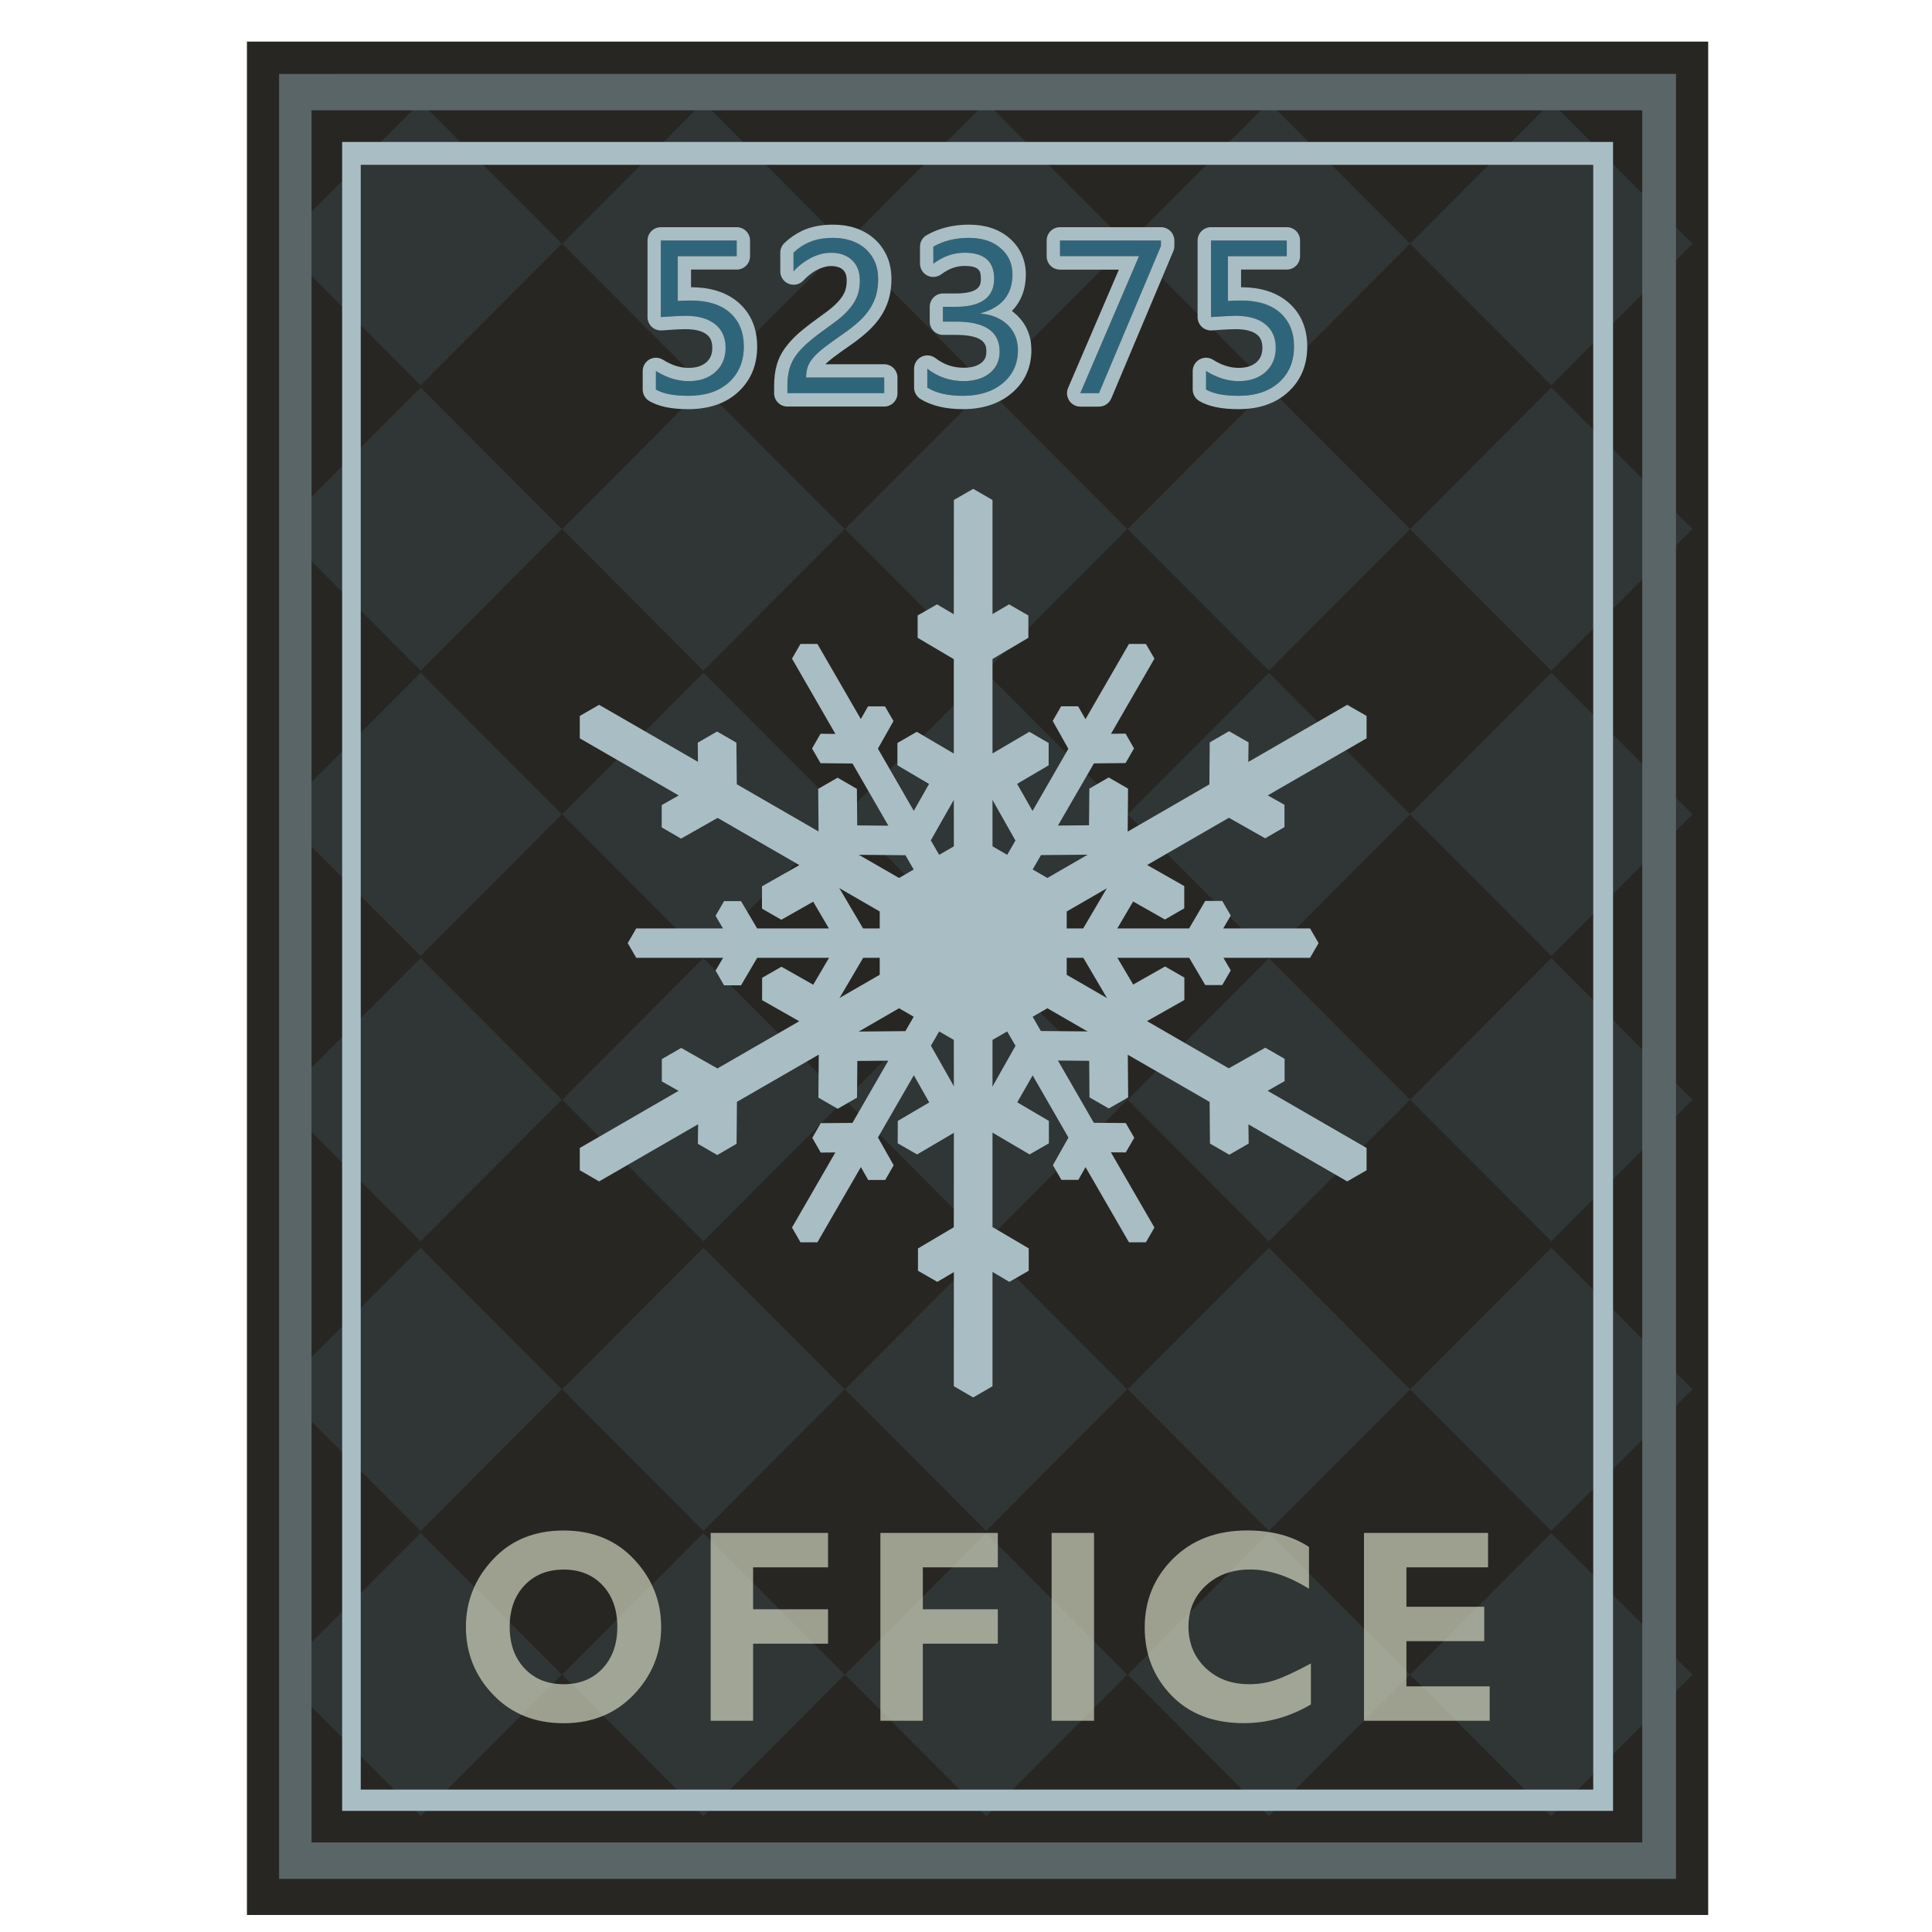
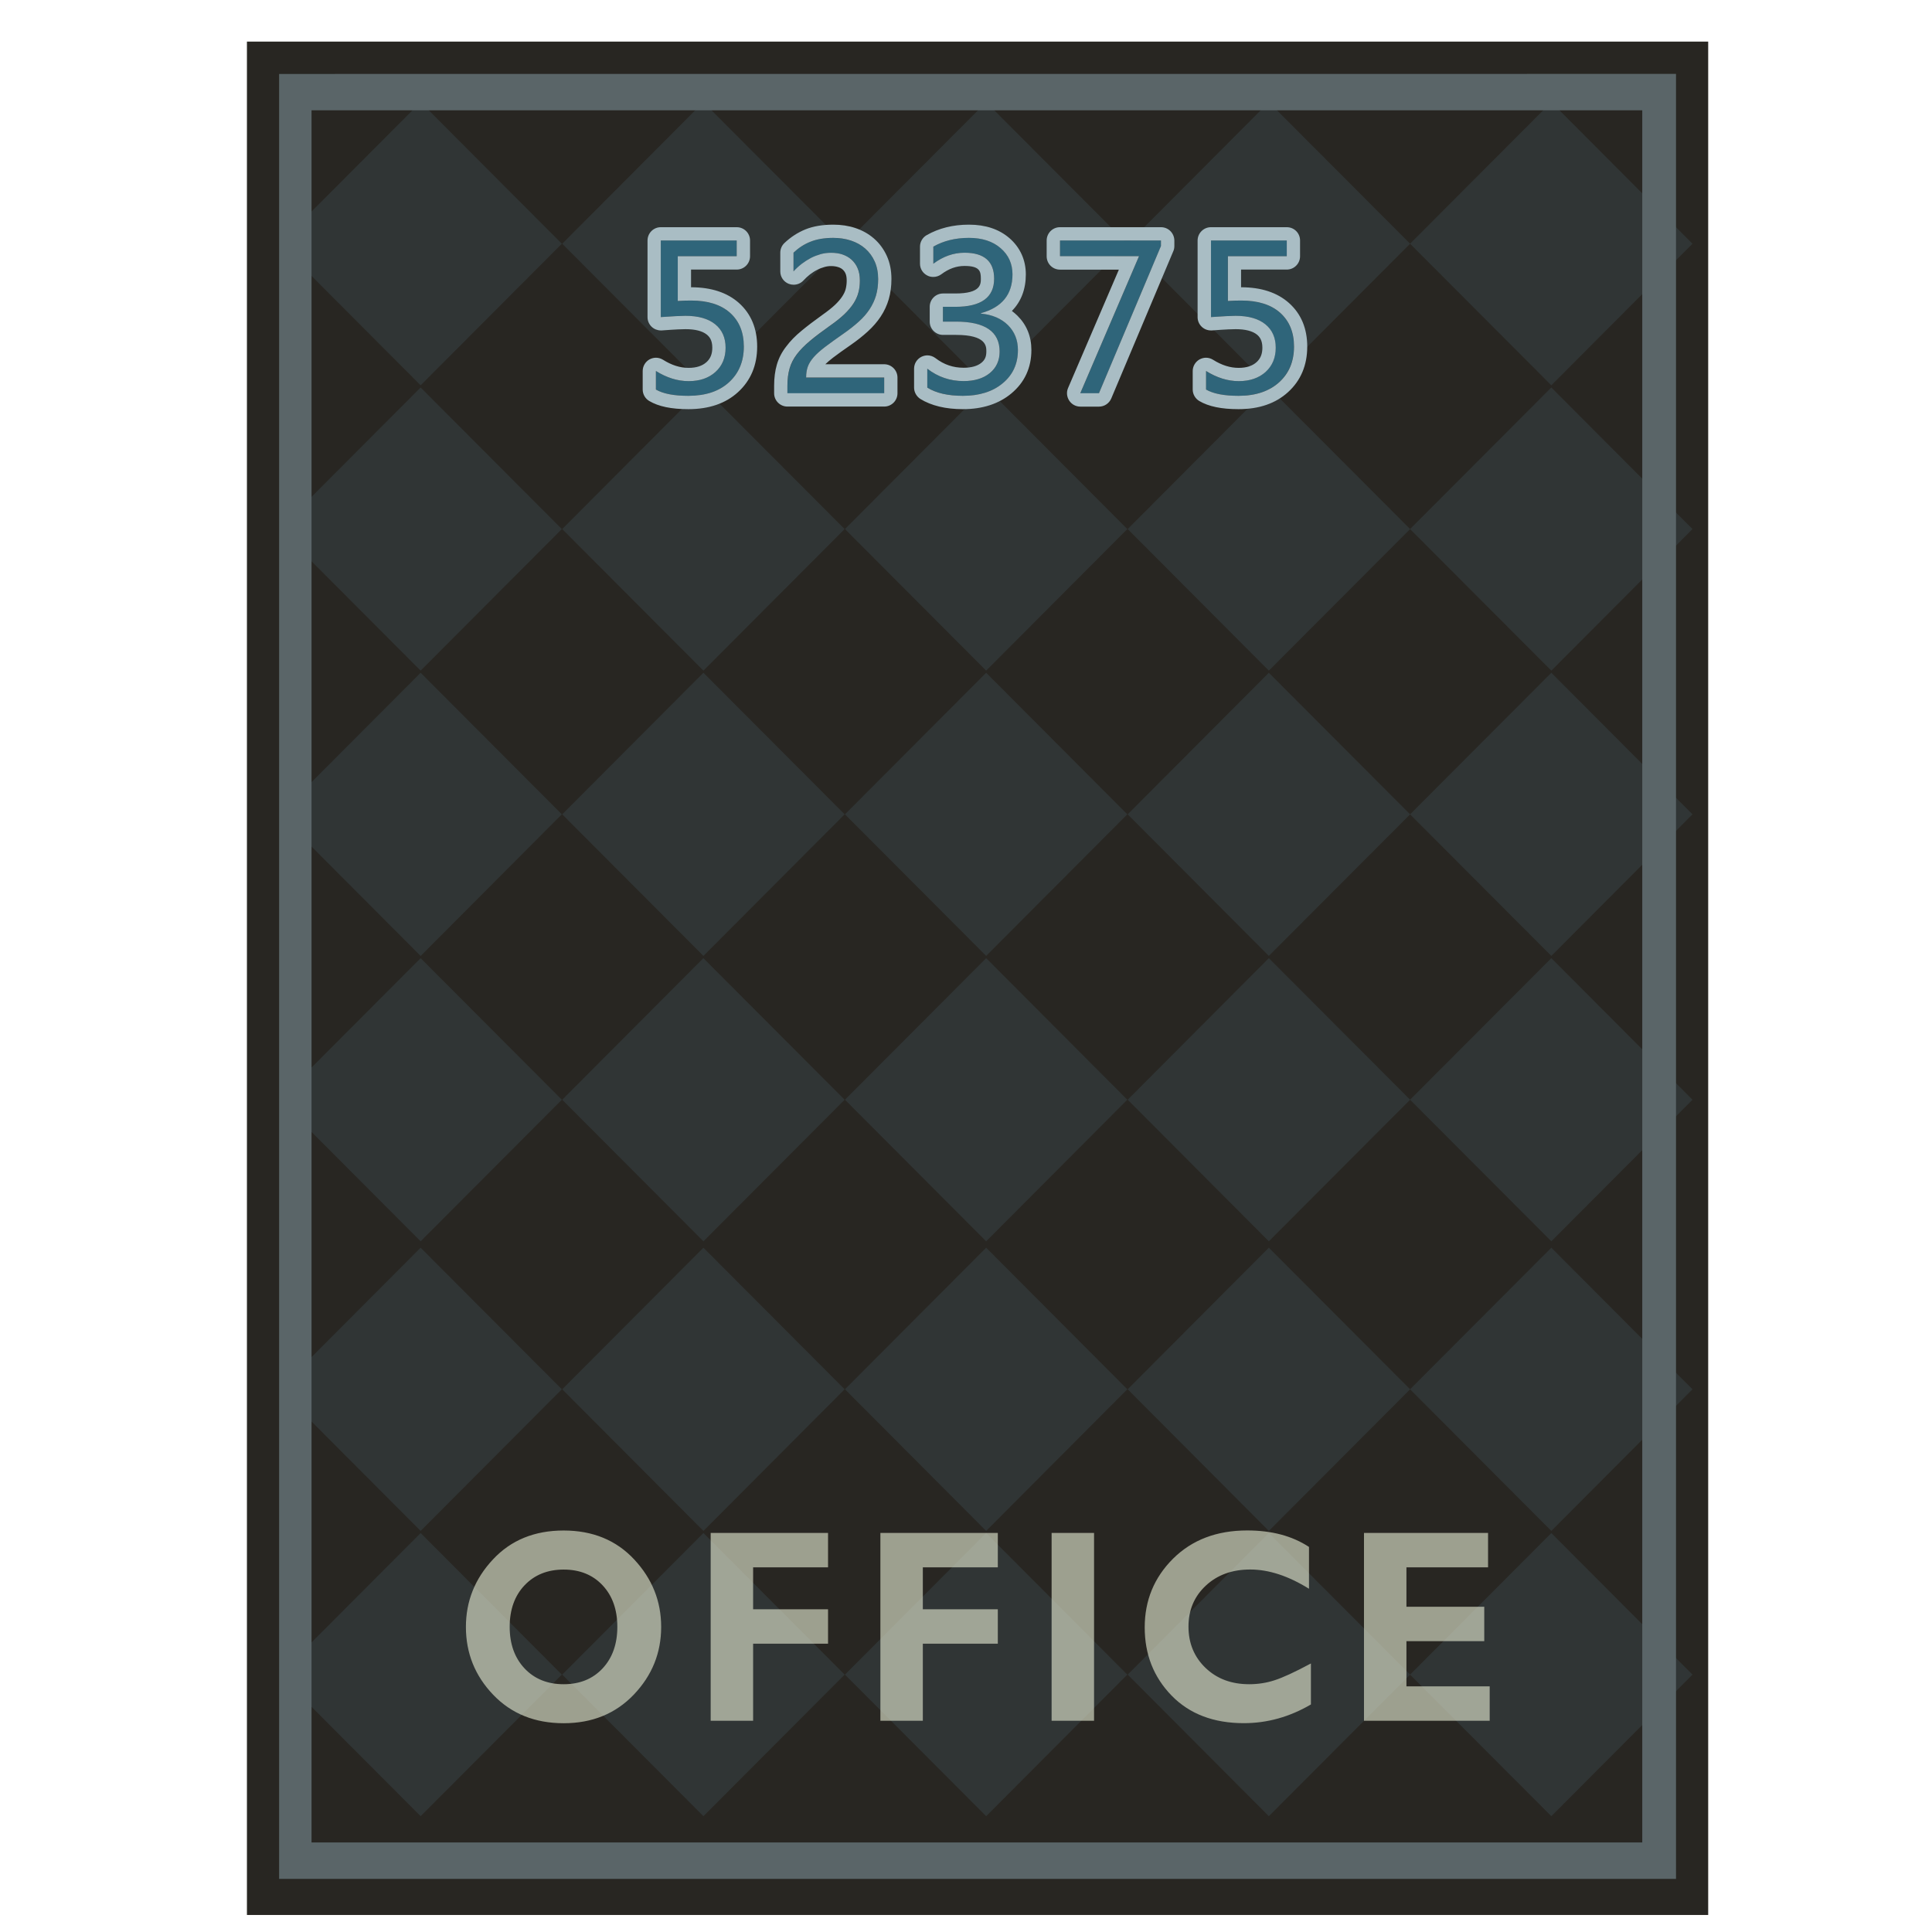
<svg xmlns="http://www.w3.org/2000/svg" version="1.1" id="Layer_1" x="0px" y="0px" width="32px" height="32px" viewBox="0 0 32 32" enable-background="new 0 0 32 32" xml:space="preserve">
  <g id="Shape_34">
    <g>
      <rect x="4.09" y="0.689" fill-rule="evenodd" clip-rule="evenodd" fill="#282622" width="24.203" height="31.029" />
    </g>
  </g>
  <g id="Rectangle_1">
    <g>
      <path fill-rule="evenodd" clip-rule="evenodd" fill="#303535" d="M9.312,8.763l2.339,2.345l2.339-2.345L11.65,6.418L9.312,8.763z     M4.628,8.763l2.339,2.345l2.339-2.345L6.967,6.418L4.628,8.763z M9.312,4.037l2.339,2.345l2.339-2.345L11.65,1.692L9.312,4.037z     M18.678,8.763l2.338,2.345l2.34-2.345l-2.34-2.345L18.678,8.763z M13.995,4.037l2.339,2.345l2.338-2.345l-2.338-2.345    L13.995,4.037z M4.628,4.037l2.339,2.345l2.339-2.345L6.967,1.692L4.628,4.037z M28.033,4.037l-2.338-2.345l-2.34,2.345    l2.34,2.345L28.033,4.037z M18.678,4.037l2.338,2.345l2.34-2.345l-2.34-2.345L18.678,4.037z M23.355,8.763l2.34,2.345l2.338-2.345    l-2.338-2.345L23.355,8.763z M13.995,8.763l2.339,2.345l2.338-2.345l-2.338-2.345L13.995,8.763z M4.628,13.488l2.339,2.346    l2.339-2.346l-2.339-2.345L4.628,13.488z M13.995,18.215l2.339,2.345l2.338-2.345l-2.338-2.345L13.995,18.215z M9.312,18.215    l2.339,2.345l2.339-2.345L11.65,15.87L9.312,18.215z M9.312,13.488l2.339,2.345l2.339-2.345l-2.339-2.345L9.312,13.488z     M4.628,18.215l2.339,2.345l2.339-2.345L6.967,15.87L4.628,18.215z M13.995,13.488l2.339,2.345l2.338-2.345l-2.338-2.345    L13.995,13.488z M23.355,13.488l2.34,2.345l2.338-2.345l-2.338-2.345L23.355,13.488z M18.678,13.488l2.338,2.345l2.34-2.345    l-2.34-2.345L18.678,13.488z M23.355,18.215l2.34,2.345l2.338-2.345l-2.338-2.345L23.355,18.215z M18.678,18.215l2.338,2.345    l2.34-2.345l-2.34-2.345L18.678,18.215z M4.628,27.737l2.339,2.345l2.339-2.345l-2.339-2.345L4.628,27.737z M4.628,23.011    l2.339,2.346l2.339-2.346l-2.339-2.345L4.628,23.011z M9.312,23.011l2.339,2.346l2.339-2.346l-2.339-2.345L9.312,23.011z     M18.678,23.011l2.338,2.346l2.34-2.346l-2.34-2.345L18.678,23.011z M23.355,27.737l2.34,2.345l2.338-2.345l-2.338-2.345    L23.355,27.737z M23.355,23.011l2.34,2.346l2.338-2.346l-2.338-2.345L23.355,23.011z M13.995,23.011l2.339,2.346l2.338-2.346    l-2.338-2.345L13.995,23.011z M13.995,27.737l2.339,2.345l2.338-2.345l-2.338-2.345L13.995,27.737z M18.678,27.737l2.338,2.345    l2.34-2.345l-2.34-2.345L18.678,27.737z M9.312,27.737l2.339,2.345l2.339-2.345l-2.339-2.345L9.312,27.737z" />
    </g>
  </g>
  <g id="Shape_36">
    <g>
-       <polygon fill-rule="evenodd" clip-rule="evenodd" fill="#A9BDC4" points="22.635,11.858 22.314,11.674 20.676,12.62 20.68,12.296     20.357,12.111 20.037,12.296 20.031,12.992 18.678,13.774 18.684,13.062 18.363,12.877 18.043,13.062 18.033,14.146     17.348,14.542 16.439,14.018 16.439,13.223 17.369,12.676 17.369,12.306 17.049,12.121 16.439,12.479 16.439,10.915     17.033,10.564 17.033,10.194 16.713,10.01 16.439,10.171 16.439,8.281 16.119,8.097 15.799,8.281 15.798,10.174 15.52,10.01     15.199,10.194 15.199,10.564 15.798,10.918 15.798,12.481 15.185,12.121 14.864,12.306 14.864,12.676 15.798,13.226     15.799,14.018 14.891,14.542 14.202,14.145 14.193,13.066 13.873,12.881 13.552,13.066 13.558,13.772 12.204,12.99 12.197,12.301     11.877,12.116 11.557,12.301 11.56,12.618 9.923,11.674 9.603,11.858 9.603,12.229 11.242,13.175 10.96,13.335 10.96,13.704     11.28,13.89 11.886,13.547 13.24,14.329 12.621,14.68 12.621,15.05 12.941,15.234 13.884,14.7 14.571,15.097 14.571,16.145     13.881,16.543 12.943,16.012 12.623,16.196 12.623,16.566 13.238,16.915 11.883,17.697 11.283,17.357 10.962,17.542     10.962,17.912 11.239,18.068 9.603,19.014 9.603,19.383 9.923,19.568 11.563,18.621 11.559,18.945 11.88,19.131 12.2,18.945     12.206,18.25 13.561,17.468 13.555,18.18 13.875,18.365 14.195,18.18 14.204,17.097 14.891,16.7 15.798,17.224 15.799,18.02     14.87,18.566 14.869,18.937 15.19,19.121 15.799,18.763 15.798,20.327 15.205,20.678 15.204,21.047 15.525,21.232 15.799,21.07     15.798,22.96 16.119,23.146 16.439,22.961 16.439,21.067 16.718,21.232 17.039,21.047 17.039,20.677 16.439,20.324 16.439,18.76     17.053,19.121 17.373,18.937 17.373,18.566 16.439,18.017 16.439,17.224 17.348,16.7 18.037,17.098 18.045,18.176 18.365,18.36     18.686,18.176 18.68,17.47 20.035,18.251 20.041,18.941 20.361,19.126 20.682,18.941 20.678,18.623 22.314,19.568 22.635,19.383     22.635,19.014 20.996,18.067 21.277,17.907 21.277,17.537 20.957,17.353 20.352,17.695 18.998,16.913 19.617,16.563     19.617,16.192 19.297,16.008 18.354,16.542 17.668,16.146 17.668,15.097 18.357,14.699 19.295,15.23 19.615,15.045 19.615,14.676     19,14.327 20.355,13.545 20.955,13.885 21.275,13.7 21.275,13.33 20.998,13.174 22.635,12.229   " />
-     </g>
+       </g>
  </g>
  <g id="Shape_36_copy">
    <g>
-       <polygon fill-rule="evenodd" clip-rule="evenodd" fill="#A9BDC4" points="21.84,15.621 21.699,15.378 20.26,15.378 20.385,15.165     20.244,14.922 19.963,14.922 19.695,15.378 18.506,15.378 18.781,14.91 18.641,14.667 18.359,14.667 17.941,15.378 17.338,15.378     16.939,14.687 17.242,14.163 18.061,14.156 18.203,13.912 18.061,13.669 17.523,13.674 18.119,12.644 18.643,12.639     18.783,12.396 18.643,12.151 18.402,12.154 19.121,10.909 18.98,10.666 18.699,10.666 17.979,11.912 17.857,11.698 17.576,11.698     17.436,11.941 17.695,12.402 17.102,13.432 16.834,12.961 16.553,12.961 16.413,13.204 16.819,13.922 16.517,14.443 15.72,14.443     15.417,13.919 15.822,13.206 15.681,12.963 15.4,12.963 15.135,13.43 14.541,12.4 14.799,11.943 14.658,11.7 14.377,11.7     14.258,11.91 13.539,10.666 13.258,10.666 13.118,10.909 13.837,12.156 13.591,12.153 13.45,12.397 13.591,12.641 14.12,12.646     14.714,13.676 14.173,13.671 14.032,13.914 14.173,14.158 14.997,14.165 15.298,14.688 14.9,15.377 14.295,15.378 13.879,14.671     13.598,14.671 13.457,14.914 13.729,15.378 12.541,15.378 12.274,14.926 11.993,14.926 11.852,15.169 11.975,15.378     10.538,15.378 10.397,15.621 10.538,15.864 11.977,15.864 11.852,16.076 11.993,16.32 12.274,16.32 12.542,15.864 13.732,15.864     13.457,16.331 13.598,16.575 13.879,16.575 14.297,15.864 14.9,15.864 15.298,16.555 14.996,17.079 14.176,17.086 14.035,17.329     14.176,17.573 14.713,17.568 14.119,18.599 13.594,18.603 13.454,18.847 13.594,19.09 13.836,19.088 13.118,20.332 13.258,20.576     13.539,20.576 14.259,19.33 14.38,19.544 14.662,19.544 14.802,19.301 14.542,18.84 15.136,17.81 15.403,18.281 15.685,18.281     15.825,18.037 15.419,17.32 15.72,16.799 16.517,16.799 16.82,17.322 16.417,18.035 16.556,18.279 16.837,18.279 17.104,17.812     17.697,18.842 17.439,19.299 17.58,19.542 17.861,19.542 17.98,19.331 18.699,20.576 18.98,20.576 19.121,20.332 18.4,19.086     18.646,19.088 18.787,18.845 18.646,18.601 18.117,18.597 17.523,17.566 18.064,17.571 18.205,17.327 18.064,17.084 17.24,17.077     16.939,16.555 17.338,15.864 17.943,15.864 18.359,16.571 18.641,16.571 18.781,16.327 18.508,15.864 19.697,15.864     19.963,16.316 20.244,16.316 20.385,16.073 20.264,15.864 21.699,15.864   " />
-     </g>
+       </g>
  </g>
  <g id="Shape_34_copy_3">
    <g>
      <path fill-rule="evenodd" clip-rule="evenodd" fill="#5A6568" d="M4.623,1.225v29.895H27.76V1.224L4.623,1.225z M27.201,30.517    H5.16V1.827h22.041V30.517z" />
    </g>
  </g>
  <g id="Shape_34_copy_5">
    <g>
-       <path fill-rule="evenodd" clip-rule="evenodd" fill="#A9BDC4" d="M5.667,2.351v27.643h21.05V2.351H5.667z M26.389,29.641H5.975    V2.73h20.414V29.641z" />
-     </g>
+       </g>
  </g>
  <g id="office" opacity="0.639">
    <g>
      <path fill-rule="evenodd" clip-rule="evenodd" fill="#E0E4CD" d="M9.336,25.35c-0.482,0-0.873,0.159-1.171,0.479    c-0.299,0.319-0.448,0.692-0.448,1.118c0,0.434,0.15,0.808,0.451,1.123c0.3,0.314,0.69,0.472,1.168,0.472    c0.473,0,0.86-0.158,1.162-0.474c0.302-0.317,0.453-0.69,0.453-1.121c0-0.425-0.148-0.797-0.446-1.117    C10.207,25.51,9.817,25.35,9.336,25.35z M9.981,27.634c-0.163,0.174-0.378,0.262-0.645,0.262c-0.268,0-0.484-0.088-0.648-0.262    c-0.164-0.175-0.246-0.404-0.246-0.688c0-0.285,0.082-0.515,0.246-0.688s0.38-0.261,0.648-0.261c0.267,0,0.482,0.087,0.645,0.261    c0.163,0.174,0.244,0.403,0.244,0.688C10.225,27.229,10.144,27.459,9.981,27.634z M11.771,28.501h0.703v-1.276h1.241v-0.57h-1.241    V25.96h1.241v-0.57h-1.944V28.501z M14.582,28.501h0.703v-1.276h1.242v-0.57h-1.242V25.96h1.242v-0.57h-1.945V28.501z     M17.418,28.501h0.703V25.39h-0.703V28.501z M20.691,27.896c-0.295,0-0.535-0.09-0.723-0.27s-0.283-0.408-0.283-0.685    c0-0.274,0.096-0.5,0.287-0.678s0.436-0.267,0.736-0.267c0.307,0,0.631,0.106,0.973,0.319v-0.693    c-0.279-0.183-0.619-0.273-1.023-0.273c-0.504,0-0.914,0.155-1.229,0.468c-0.313,0.312-0.469,0.691-0.469,1.138    c0,0.447,0.148,0.823,0.445,1.129c0.297,0.305,0.697,0.457,1.197,0.457c0.387,0,0.758-0.103,1.111-0.31v-0.679    c-0.268,0.144-0.469,0.236-0.604,0.279C20.977,27.874,20.836,27.896,20.691,27.896z M23.295,27.931v-0.748h1.289v-0.57h-1.289    V25.96h1.352v-0.57h-2.055v3.111h2.082v-0.57H23.295z" />
    </g>
  </g>
  <g id="_x35_2375">
    <g>
      <path fill-rule="evenodd" clip-rule="evenodd" fill="#2F657A" d="M11.447,4.979c-0.068,0-0.142,0.002-0.221,0.007V4.244h0.976    V3.983h-1.257v1.269c0.199-0.015,0.335-0.021,0.408-0.021c0.213,0,0.378,0.047,0.493,0.14s0.172,0.223,0.172,0.388    c0,0.167-0.056,0.302-0.168,0.402c-0.112,0.102-0.26,0.152-0.444,0.152s-0.364-0.057-0.542-0.168v0.307    c0.118,0.069,0.298,0.104,0.538,0.104c0.285,0,0.509-0.074,0.673-0.225c0.164-0.148,0.245-0.346,0.245-0.591    c0-0.236-0.076-0.422-0.228-0.559C11.939,5.046,11.725,4.979,11.447,4.979z M13.38,6.073c0.019-0.053,0.051-0.104,0.098-0.157    s0.109-0.108,0.188-0.169c0.079-0.06,0.18-0.132,0.301-0.217c0.098-0.068,0.183-0.135,0.256-0.201    c0.072-0.065,0.132-0.135,0.18-0.206c0.048-0.071,0.083-0.148,0.107-0.229c0.023-0.081,0.035-0.172,0.035-0.271    c0-0.109-0.019-0.207-0.057-0.291c-0.038-0.085-0.09-0.156-0.157-0.214s-0.145-0.102-0.235-0.132    c-0.091-0.029-0.189-0.045-0.295-0.045c-0.148,0-0.274,0.021-0.377,0.063c-0.104,0.041-0.197,0.102-0.28,0.181v0.311    c0.042-0.046,0.088-0.088,0.137-0.126c0.049-0.037,0.1-0.069,0.152-0.097c0.053-0.027,0.107-0.048,0.162-0.063    c0.056-0.016,0.112-0.022,0.17-0.022c0.068,0,0.13,0.009,0.188,0.027c0.058,0.02,0.108,0.048,0.151,0.086    c0.043,0.038,0.077,0.086,0.102,0.144c0.025,0.058,0.037,0.126,0.037,0.203c0,0.069-0.008,0.135-0.024,0.197    c-0.016,0.062-0.043,0.122-0.082,0.183c-0.039,0.06-0.09,0.119-0.153,0.18c-0.063,0.06-0.142,0.123-0.236,0.188    c-0.13,0.093-0.241,0.177-0.331,0.251s-0.163,0.147-0.218,0.222s-0.095,0.152-0.12,0.235c-0.024,0.082-0.036,0.178-0.036,0.285    v0.126h1.603v-0.26h-1.293C13.352,6.186,13.361,6.125,13.38,6.073z M16.249,5.193V5.187c0.349-0.096,0.522-0.31,0.522-0.643    c0-0.176-0.066-0.321-0.197-0.434c-0.131-0.113-0.306-0.17-0.524-0.17c-0.227,0-0.423,0.049-0.59,0.145v0.283    c0.162-0.121,0.333-0.182,0.516-0.182c0.327,0,0.491,0.143,0.491,0.43c0,0.311-0.215,0.466-0.643,0.466h-0.205v0.245h0.216    c0.481,0,0.723,0.166,0.723,0.496c0,0.149-0.055,0.269-0.162,0.356c-0.108,0.089-0.253,0.133-0.435,0.133    c-0.223,0-0.423-0.068-0.601-0.205V6.42c0.146,0.091,0.342,0.136,0.589,0.136c0.273,0,0.494-0.069,0.661-0.209    c0.168-0.14,0.251-0.322,0.251-0.55c0-0.165-0.055-0.302-0.165-0.412C16.584,5.275,16.436,5.211,16.249,5.193z M17.557,4.244    h1.309l-0.973,2.27h0.309l1.027-2.438V3.983h-1.672V4.244z M21.203,5.182c-0.152-0.136-0.367-0.203-0.645-0.203    c-0.068,0-0.143,0.002-0.221,0.007V4.244h0.975V3.983h-1.256v1.269c0.199-0.015,0.334-0.021,0.408-0.021    c0.213,0,0.377,0.047,0.492,0.14s0.172,0.223,0.172,0.388c0,0.167-0.057,0.302-0.168,0.402c-0.113,0.102-0.262,0.152-0.445,0.152    c-0.182,0-0.363-0.057-0.541-0.168v0.307c0.119,0.069,0.299,0.104,0.539,0.104c0.283,0,0.508-0.075,0.672-0.225    c0.164-0.148,0.246-0.346,0.246-0.591C21.432,5.504,21.355,5.318,21.203,5.182z" />
      <path fill="#A9BDC4" d="M16.049,3.94c0.219,0,0.394,0.057,0.524,0.17c0.131,0.112,0.197,0.258,0.197,0.434    c0,0.333-0.174,0.547-0.522,0.643v0.007c0.188,0.018,0.336,0.082,0.447,0.191c0.11,0.11,0.165,0.247,0.165,0.412    c0,0.228-0.083,0.41-0.251,0.55c-0.167,0.14-0.388,0.209-0.661,0.209c-0.247,0-0.443-0.045-0.589-0.136V6.107    c0.177,0.137,0.378,0.205,0.601,0.205c0.182,0,0.326-0.044,0.435-0.133c0.107-0.088,0.162-0.207,0.162-0.356    c0-0.33-0.241-0.496-0.723-0.496h-0.216V5.082h0.205c0.428,0,0.643-0.155,0.643-0.466c0-0.287-0.164-0.43-0.491-0.43    c-0.182,0-0.354,0.061-0.516,0.182V4.085C15.626,3.989,15.823,3.94,16.049,3.94 M13.801,3.94c0.106,0,0.205,0.016,0.295,0.045    c0.09,0.03,0.169,0.074,0.235,0.132s0.119,0.129,0.157,0.214c0.038,0.084,0.057,0.182,0.057,0.291c0,0.1-0.012,0.19-0.035,0.271    c-0.024,0.081-0.06,0.158-0.107,0.229c-0.047,0.071-0.107,0.141-0.18,0.206c-0.073,0.066-0.158,0.133-0.256,0.201    c-0.122,0.085-0.222,0.157-0.301,0.217c-0.079,0.061-0.142,0.116-0.188,0.169s-0.079,0.104-0.098,0.157    c-0.019,0.052-0.028,0.112-0.028,0.181h1.293v0.26h-1.603V6.388c0-0.107,0.012-0.203,0.036-0.285    c0.024-0.083,0.064-0.161,0.12-0.235s0.128-0.147,0.218-0.222s0.2-0.158,0.331-0.251c0.094-0.065,0.173-0.129,0.236-0.188    c0.063-0.061,0.114-0.12,0.153-0.18c0.039-0.061,0.066-0.121,0.082-0.183c0.017-0.063,0.024-0.128,0.024-0.197    c0-0.077-0.012-0.146-0.037-0.203c-0.024-0.058-0.059-0.105-0.102-0.144c-0.042-0.038-0.093-0.066-0.151-0.086    c-0.058-0.019-0.121-0.027-0.188-0.027c-0.058,0-0.115,0.007-0.17,0.022c-0.055,0.016-0.109,0.036-0.162,0.063    C13.38,4.3,13.329,4.332,13.28,4.369c-0.049,0.038-0.095,0.08-0.137,0.126V4.185c0.083-0.079,0.176-0.14,0.28-0.181    C13.526,3.962,13.652,3.94,13.801,3.94 M21.313,3.983v0.261h-0.975v0.741c0.078-0.005,0.152-0.007,0.221-0.007    c0.277,0,0.492,0.067,0.645,0.203c0.152,0.137,0.229,0.322,0.229,0.559c0,0.245-0.082,0.442-0.246,0.591    c-0.164,0.149-0.389,0.225-0.672,0.225c-0.24,0-0.42-0.035-0.539-0.104V6.145c0.178,0.111,0.359,0.168,0.541,0.168    c0.184,0,0.332-0.051,0.445-0.152c0.111-0.101,0.168-0.235,0.168-0.402c0-0.165-0.057-0.295-0.172-0.388s-0.279-0.14-0.492-0.14    c-0.074,0-0.209,0.007-0.408,0.021V3.983H21.313 M19.229,3.983v0.092l-1.027,2.438h-0.309l0.973-2.27h-1.309V3.983H19.229     M12.202,3.983v0.261h-0.976v0.741c0.08-0.005,0.153-0.007,0.221-0.007c0.277,0,0.492,0.067,0.645,0.203    c0.152,0.137,0.228,0.322,0.228,0.559c0,0.245-0.082,0.442-0.245,0.591c-0.164,0.15-0.388,0.225-0.673,0.225    c-0.24,0-0.42-0.035-0.538-0.104V6.145c0.178,0.111,0.358,0.168,0.542,0.168s0.332-0.051,0.444-0.152    c0.112-0.101,0.168-0.235,0.168-0.402c0-0.165-0.057-0.295-0.172-0.388s-0.279-0.14-0.493-0.14c-0.073,0-0.208,0.007-0.408,0.021    V3.983H12.202 M16.049,3.721c-0.265,0-0.5,0.059-0.701,0.174c-0.068,0.039-0.11,0.112-0.11,0.19v0.283    c0,0.083,0.047,0.159,0.122,0.196c0.031,0.017,0.065,0.023,0.099,0.023c0.046,0,0.093-0.015,0.132-0.044    c0.124-0.093,0.25-0.138,0.384-0.138c0.251,0,0.271,0.087,0.271,0.21c0,0.092,0,0.246-0.422,0.246h-0.205    c-0.122,0-0.22,0.099-0.22,0.22v0.246c0,0.121,0.099,0.22,0.22,0.22h0.216c0.502,0,0.502,0.187,0.502,0.275    c0,0.084-0.024,0.14-0.081,0.186c-0.067,0.055-0.166,0.083-0.295,0.083c-0.175,0-0.327-0.052-0.466-0.159    c-0.04-0.03-0.087-0.046-0.134-0.046c-0.033,0-0.067,0.008-0.098,0.023c-0.075,0.037-0.123,0.113-0.123,0.197V6.42    c0,0.076,0.04,0.146,0.104,0.188c0.181,0.111,0.417,0.169,0.705,0.169c0.325,0,0.596-0.088,0.803-0.261    c0.219-0.183,0.331-0.425,0.331-0.719c0-0.225-0.078-0.416-0.231-0.568c-0.029-0.028-0.06-0.055-0.092-0.079    c0.151-0.152,0.231-0.357,0.231-0.605c0-0.239-0.094-0.447-0.272-0.601C16.546,3.795,16.322,3.721,16.049,3.721L16.049,3.721z     M13.801,3.721c-0.176,0-0.331,0.026-0.46,0.078c-0.128,0.052-0.245,0.128-0.348,0.226c-0.044,0.041-0.069,0.1-0.069,0.16v0.311    c0,0.091,0.056,0.172,0.14,0.205c0.026,0.01,0.053,0.015,0.08,0.015c0.061,0,0.12-0.024,0.163-0.07    c0.033-0.036,0.07-0.07,0.109-0.101c0.038-0.029,0.078-0.055,0.119-0.075c0.038-0.021,0.079-0.036,0.119-0.047    c0.036-0.011,0.074-0.016,0.112-0.016c0.044,0,0.084,0.006,0.12,0.018c0.029,0.01,0.053,0.022,0.073,0.041    c0.019,0.017,0.034,0.038,0.046,0.065c0.013,0.03,0.019,0.069,0.019,0.116c0,0.05-0.006,0.098-0.017,0.141    c-0.01,0.039-0.029,0.079-0.055,0.119c-0.029,0.045-0.069,0.092-0.119,0.14c-0.055,0.052-0.126,0.108-0.211,0.168    c-0.136,0.097-0.251,0.185-0.344,0.262c-0.103,0.084-0.189,0.172-0.254,0.26C12.95,5.83,12.898,5.933,12.867,6.04    c-0.03,0.103-0.045,0.219-0.045,0.348v0.126c0,0.121,0.099,0.22,0.22,0.22h1.603c0.122,0,0.22-0.099,0.22-0.22v-0.26    c0-0.122-0.099-0.221-0.22-0.221H13.67c0.034-0.033,0.077-0.07,0.129-0.11c0.076-0.058,0.175-0.129,0.294-0.211    c0.105-0.073,0.198-0.147,0.278-0.22c0.085-0.077,0.158-0.161,0.215-0.247c0.06-0.09,0.105-0.188,0.135-0.29    c0.029-0.101,0.044-0.213,0.044-0.333c0-0.141-0.025-0.269-0.076-0.382c-0.051-0.113-0.123-0.211-0.213-0.289    c-0.088-0.077-0.193-0.136-0.311-0.175C14.053,3.739,13.93,3.721,13.801,3.721L13.801,3.721z M21.313,3.763h-1.256    c-0.121,0-0.221,0.099-0.221,0.221v1.269c0,0.061,0.025,0.119,0.07,0.161c0.041,0.038,0.094,0.059,0.15,0.059    c0.006,0,0.01,0,0.016,0c0.24-0.018,0.346-0.021,0.393-0.021c0.16,0,0.279,0.03,0.354,0.09c0.041,0.034,0.09,0.09,0.09,0.217    c0,0.104-0.031,0.18-0.096,0.239c-0.07,0.063-0.168,0.095-0.297,0.095c-0.141,0-0.281-0.044-0.424-0.134    c-0.035-0.022-0.076-0.034-0.117-0.034c-0.037,0-0.072,0.01-0.105,0.027c-0.07,0.039-0.115,0.113-0.115,0.193v0.307    c0,0.078,0.043,0.151,0.109,0.19c0.154,0.091,0.367,0.135,0.65,0.135c0.34,0,0.615-0.095,0.82-0.282    c0.211-0.192,0.318-0.445,0.318-0.754c0-0.301-0.102-0.544-0.303-0.723c-0.193-0.172-0.459-0.26-0.791-0.26c0,0,0,0-0.002,0V4.465    h0.756c0.123,0,0.221-0.099,0.221-0.221V3.983C21.533,3.861,21.436,3.763,21.313,3.763L21.313,3.763z M19.229,3.763h-1.672    c-0.123,0-0.221,0.099-0.221,0.221v0.261c0,0.122,0.098,0.221,0.221,0.221h0.975l-0.842,1.962    c-0.029,0.067-0.021,0.146,0.02,0.208s0.109,0.099,0.184,0.099h0.309c0.088,0,0.168-0.053,0.203-0.135l1.027-2.438    c0.012-0.026,0.018-0.056,0.018-0.085V3.983C19.449,3.861,19.352,3.763,19.229,3.763L19.229,3.763z M12.202,3.763h-1.257    c-0.122,0-0.22,0.099-0.22,0.221v1.269c0,0.061,0.025,0.119,0.07,0.161c0.041,0.038,0.095,0.059,0.15,0.059    c0.005,0,0.01,0,0.016,0c0.24-0.018,0.346-0.021,0.392-0.021c0.161,0,0.28,0.03,0.354,0.09c0.042,0.034,0.091,0.09,0.091,0.217    c0,0.104-0.031,0.18-0.096,0.239c-0.071,0.063-0.168,0.095-0.296,0.095c-0.142,0-0.281-0.044-0.424-0.134    c-0.036-0.022-0.076-0.034-0.117-0.034c-0.037,0-0.073,0.01-0.106,0.027c-0.07,0.039-0.114,0.113-0.114,0.193v0.307    c0,0.078,0.042,0.151,0.109,0.19c0.154,0.091,0.366,0.135,0.649,0.135c0.34,0,0.617-0.095,0.821-0.282    c0.21-0.192,0.317-0.445,0.317-0.754c0-0.301-0.102-0.544-0.302-0.723c-0.193-0.172-0.459-0.26-0.792-0.26c0,0,0,0-0.001,0V4.465    h0.756c0.122,0,0.221-0.099,0.221-0.221V3.983C12.423,3.861,12.324,3.763,12.202,3.763L12.202,3.763z" />
    </g>
  </g>
</svg>